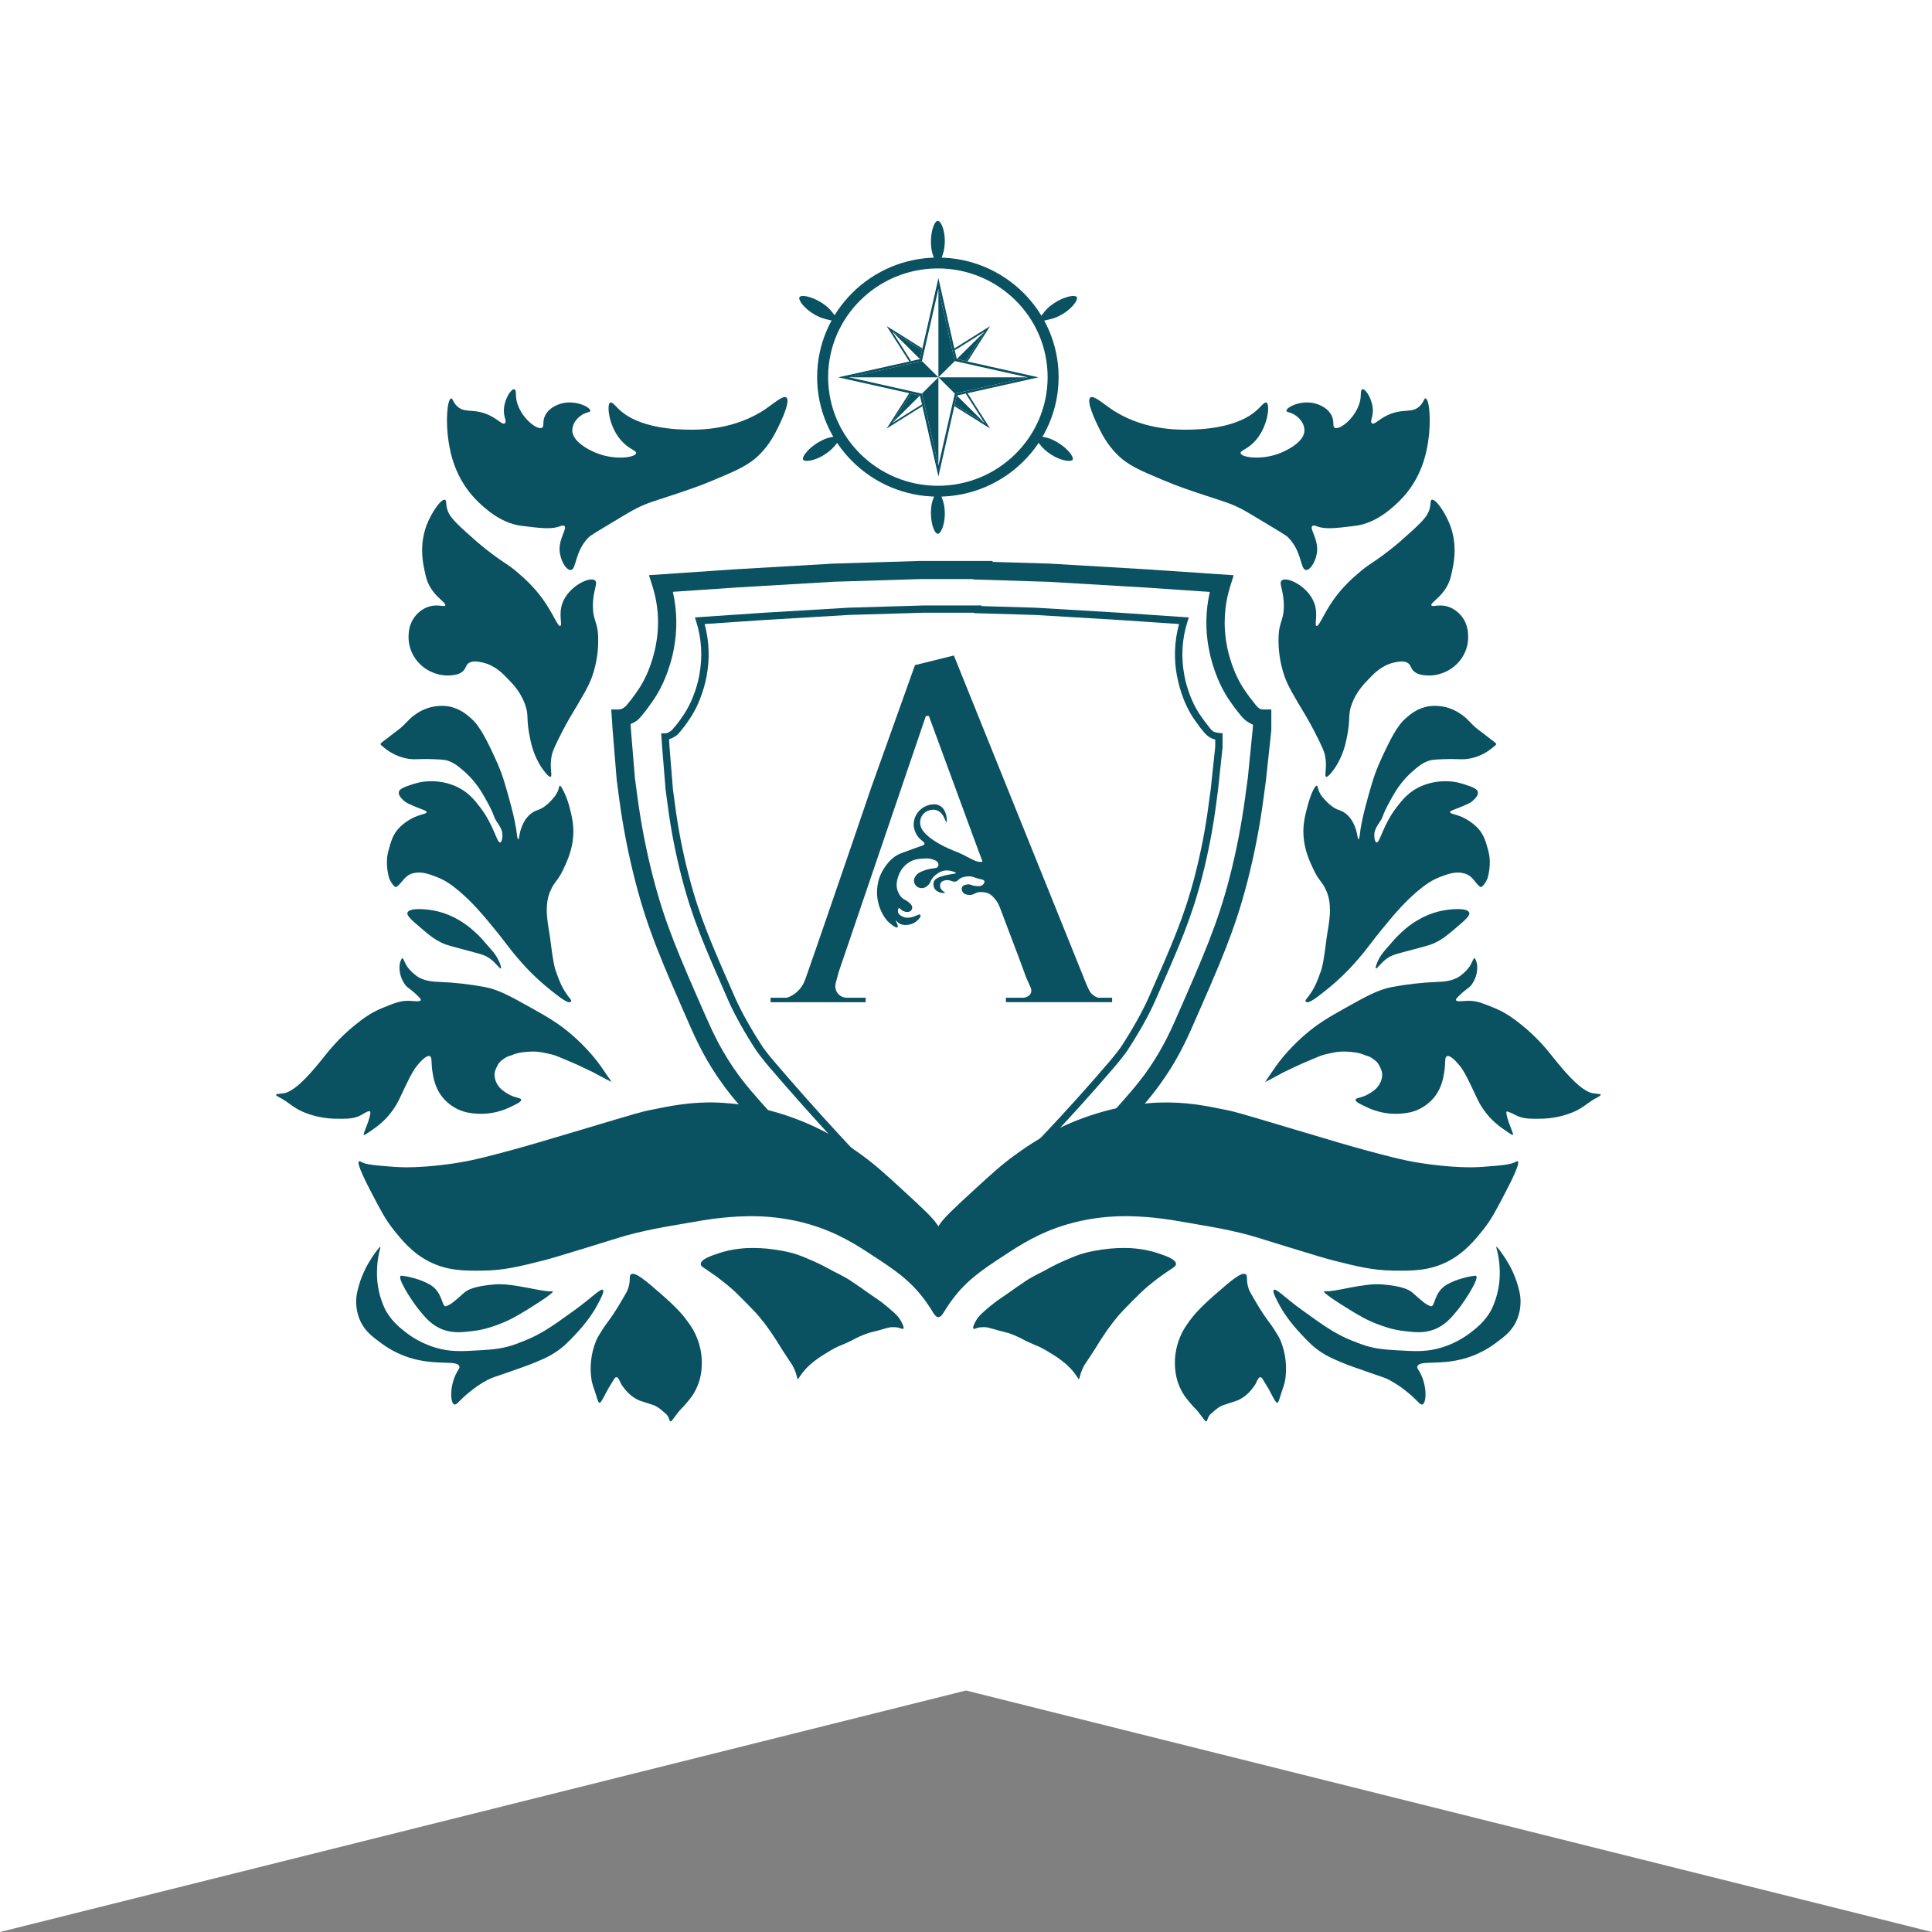
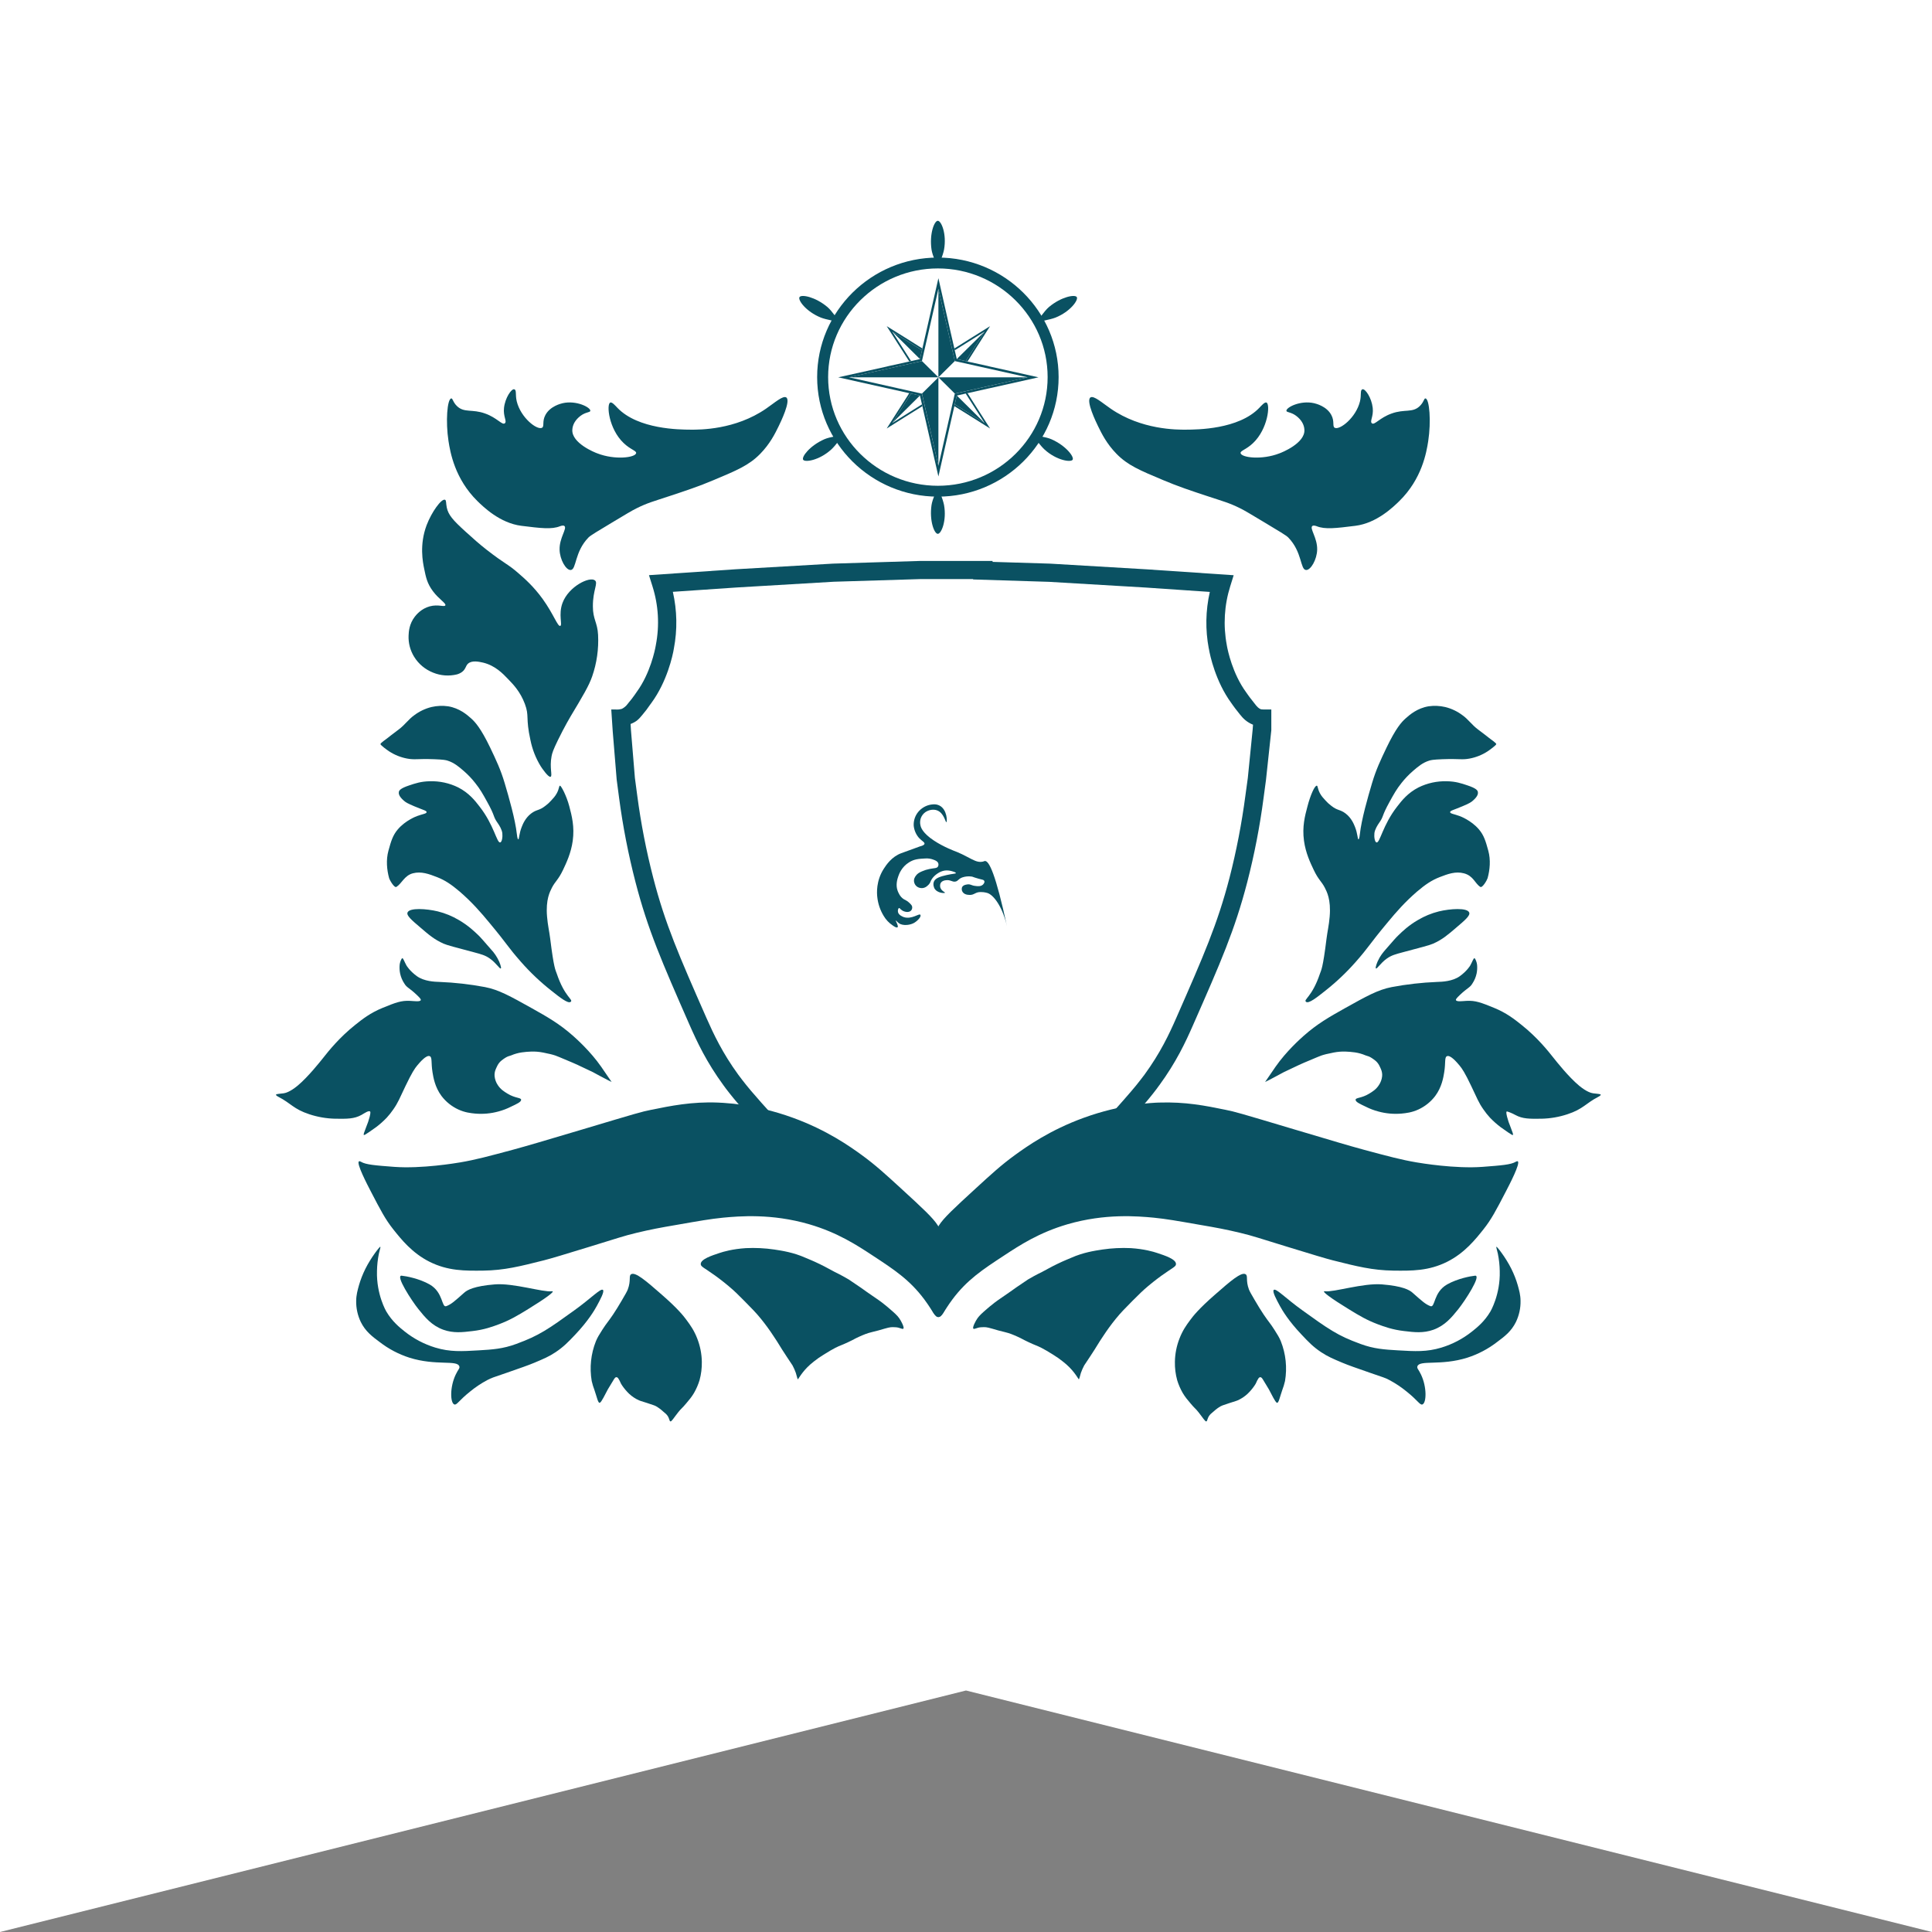
<svg xmlns="http://www.w3.org/2000/svg" width="64" height="64" viewBox="0 0 64 64" fill="none">
  <rect x="0" y="0" width="64" height="64" fill="#808080" stroke="none" />
  <path d="M0 0H64V64L32 56L0 64V0Z" fill="white" />
  <g clip-path="url(#clip0_242_40)">
    <path d="M31.069 16.452C28.864 16.452 27.069 14.675 27.069 12.492C27.069 10.309 28.864 8.532 31.069 8.532C33.273 8.532 35.068 10.309 35.068 12.492C35.068 14.675 33.273 16.452 31.069 16.452M31.069 8.892C29.063 8.892 27.433 10.508 27.433 12.492C27.433 14.476 29.063 16.092 31.069 16.092C33.075 16.092 34.704 14.478 34.704 12.492C34.704 10.506 33.072 8.892 31.069 8.892" fill="#0A5162" />
    <path d="M31.273 8.268C31.238 8.453 31.088 8.834 31.069 8.834C31.049 8.834 30.884 8.453 30.858 8.268C30.782 7.747 30.95 7.314 31.066 7.314C31.183 7.314 31.365 7.749 31.273 8.268Z" fill="#0A5162" />
    <path d="M31.273 16.731C31.238 16.546 31.088 16.166 31.069 16.166C31.049 16.166 30.884 16.546 30.858 16.731C30.782 17.252 30.95 17.684 31.066 17.684C31.183 17.684 31.365 17.249 31.273 16.731Z" fill="#0A5162" />
    <path d="M34.966 10.52C34.789 10.59 34.382 10.664 34.372 10.65C34.362 10.636 34.603 10.292 34.746 10.172C35.151 9.831 35.609 9.745 35.67 9.841C35.73 9.937 35.459 10.321 34.966 10.52Z" fill="#0A5162" />
    <path d="M34.607 14.896C34.467 14.771 34.222 14.44 34.231 14.425C34.241 14.411 34.656 14.473 34.828 14.55C35.313 14.764 35.592 15.136 35.532 15.23C35.471 15.323 35 15.251 34.607 14.896Z" fill="#0A5162" />
    <path d="M27.53 14.896C27.671 14.771 27.916 14.44 27.906 14.425C27.896 14.411 27.482 14.473 27.309 14.55C26.824 14.764 26.545 15.136 26.606 15.23C26.667 15.323 27.135 15.251 27.53 14.896Z" fill="#0A5162" />
    <path d="M27.191 10.52C27.367 10.59 27.773 10.664 27.782 10.65C27.792 10.636 27.554 10.292 27.411 10.172C27.006 9.831 26.548 9.745 26.485 9.841C26.422 9.937 26.698 10.321 27.191 10.52Z" fill="#0A5162" />
    <path d="M31.99 13.037L32.614 14.012L31.629 13.395L31.614 13.455L31.697 13.505L32.141 13.782L32.221 13.832L32.798 14.195L32.432 13.623L32.381 13.544L32.102 13.104L32.051 13.023L31.99 13.037Z" fill="#0A5162" />
    <path d="M30.181 11.961L29.558 10.986L30.542 11.603L30.555 11.543L30.474 11.493L30.031 11.214L29.951 11.164L29.373 10.804L29.737 11.375L29.788 11.454L30.07 11.894L30.12 11.973L30.181 11.961Z" fill="#0A5162" />
    <path d="M31.629 11.603L32.614 10.986L31.695 11.894L32.614 10.986L31.99 11.961L32.051 11.973L32.102 11.894L32.381 11.454L32.432 11.375L32.798 10.804L32.221 11.164L32.141 11.214L31.697 11.493L31.614 11.543L31.629 11.603Z" fill="#0A5162" />
    <path d="M30.542 13.395L29.558 14.012L30.181 13.037L30.12 13.023L30.07 13.104L29.788 13.544L29.737 13.623L29.373 14.195L29.951 13.832L30.031 13.782L30.474 13.505L30.555 13.455L30.542 13.395Z" fill="#0A5162" />
    <path d="M31.695 11.894L31.99 11.961L32.614 10.986L31.695 11.894Z" fill="#0A5162" />
    <path d="M32.614 14.012L31.695 13.102L31.629 13.395L32.614 14.012Z" fill="#0A5162" />
    <path d="M30.474 11.894L30.542 11.604L29.558 10.986L30.474 11.894Z" fill="#0A5162" />
    <path d="M30.474 13.102L30.181 13.037L29.558 14.012L30.474 13.102Z" fill="#0A5162" />
    <path d="M32.713 12.876L32.81 12.855L34.401 12.499L32.81 12.146L32.713 12.122L32.143 11.997L32.049 11.976L31.99 11.961L31.695 11.896L31.627 11.603L31.614 11.543L31.593 11.452L31.464 10.888L31.442 10.792L31.086 9.216L30.727 10.792L30.705 10.888L30.576 11.452L30.555 11.543L30.542 11.603L30.474 11.896L30.179 11.961L30.12 11.976L30.026 11.997L29.456 12.122L29.359 12.146L27.768 12.499L29.359 12.855L29.456 12.876L30.026 13.004L30.12 13.025L30.179 13.037L30.474 13.104L30.542 13.397L30.555 13.455L30.576 13.549L30.705 14.113L30.727 14.209L31.086 15.784L31.442 14.209L31.464 14.113L31.593 13.549L31.614 13.455L31.627 13.397L31.695 13.104L31.99 13.037L32.049 13.025L32.143 13.004L32.713 12.876ZM31.629 13.04L31.086 15.429L30.54 13.04L28.127 12.499L30.54 11.961L31.086 9.569L31.629 11.961L34.042 12.499L31.629 13.04Z" fill="#0A5162" />
    <path d="M31.086 11.942V12.499L31.629 11.961L31.086 9.569V11.942Z" fill="#0A5162" />
    <path d="M34.045 12.499H31.646H31.086L31.629 13.037L34.045 12.499Z" fill="#0A5162" />
    <path d="M30.523 12.499H31.086L30.542 11.961L28.127 12.499H30.523Z" fill="#0A5162" />
    <path d="M31.086 13.056V12.499L30.542 13.037L31.086 15.429V13.056Z" fill="#0A5162" />
    <path d="M23.213 41.872C23.21 41.961 23.324 41.992 23.695 42.259C23.695 42.259 23.906 42.41 24.132 42.6C24.358 42.789 24.442 42.881 24.661 43.099C24.915 43.356 25.046 43.488 25.211 43.692C25.359 43.875 25.498 44.065 25.626 44.262C25.818 44.545 25.803 44.552 26.063 44.944L26.254 45.232C26.297 45.312 26.333 45.394 26.363 45.479C26.402 45.599 26.402 45.645 26.431 45.695C26.489 45.616 26.623 45.361 26.962 45.1C27.064 45.018 27.171 44.944 27.283 44.876C27.465 44.764 27.554 44.708 27.673 44.648C27.84 44.564 27.85 44.576 28.085 44.466C28.321 44.355 28.289 44.358 28.454 44.283C28.619 44.209 28.721 44.166 28.891 44.125C29.104 44.074 29.099 44.072 29.301 44.014C29.502 43.957 29.526 43.961 29.65 43.966C29.812 43.969 29.89 44.048 29.926 44.012C29.963 43.976 29.858 43.767 29.788 43.668C29.718 43.57 29.628 43.491 29.465 43.351C29.422 43.313 29.335 43.239 29.213 43.145C29.172 43.116 29.073 43.039 28.891 42.919C28.709 42.799 28.663 42.756 28.505 42.648C28.284 42.501 28.207 42.446 28.115 42.384C28.059 42.348 27.828 42.22 27.649 42.134C27.515 42.067 27.375 41.98 27.154 41.874C26.887 41.745 26.807 41.721 26.684 41.666C26.283 41.488 25.917 41.433 25.65 41.392C25.338 41.346 25.022 41.331 24.707 41.346C24.268 41.375 23.97 41.461 23.834 41.507C23.579 41.591 23.213 41.711 23.213 41.872" fill="#0A5162" />
    <path d="M20.904 42.213C20.821 42.268 20.909 42.412 20.797 42.713C20.77 42.785 20.712 42.883 20.598 43.078C20.484 43.272 20.414 43.387 20.307 43.548C20.133 43.805 20.099 43.822 19.953 44.05C19.851 44.211 19.795 44.298 19.74 44.43C19.573 44.849 19.526 45.304 19.601 45.748C19.625 45.852 19.656 45.954 19.694 46.053C19.773 46.281 19.812 46.493 19.87 46.468C19.929 46.444 20.045 46.188 20.137 46.022L20.339 45.688C20.428 45.539 20.494 45.683 20.494 45.683C20.545 45.755 20.545 45.808 20.613 45.902C20.68 46 20.757 46.091 20.843 46.173C20.938 46.261 21.047 46.334 21.166 46.387C21.202 46.404 21.19 46.397 21.442 46.478C21.695 46.56 21.697 46.565 21.733 46.584C21.815 46.631 21.892 46.688 21.961 46.752C22.041 46.817 22.082 46.853 22.116 46.903C22.184 47.007 22.17 47.076 22.209 47.086C22.247 47.095 22.318 46.971 22.468 46.781C22.577 46.644 22.582 46.668 22.728 46.493C22.834 46.368 22.912 46.276 22.99 46.144C23.067 46.01 23.129 45.867 23.174 45.719C23.228 45.521 23.253 45.317 23.249 45.112C23.245 44.847 23.193 44.585 23.096 44.338C22.994 44.074 22.871 43.901 22.745 43.731C22.65 43.601 22.459 43.354 21.915 42.881C21.413 42.441 21.042 42.119 20.904 42.213" fill="#0A5162" />
    <path d="M19.972 42.729C19.897 42.667 19.565 43.022 19.019 43.411C18.617 43.7 18.328 43.911 18.03 44.089C17.731 44.266 17.506 44.37 17.103 44.519C16.659 44.684 16.303 44.706 15.861 44.732C15.291 44.766 14.908 44.788 14.421 44.641C14.053 44.529 13.71 44.349 13.409 44.11C13.237 43.973 12.994 43.779 12.796 43.443C12.796 43.443 12.466 42.886 12.488 42.107C12.491 41.913 12.512 41.719 12.551 41.529C12.582 41.385 12.614 41.31 12.597 41.3C12.58 41.291 12.291 41.654 12.104 42.031C12.017 42.206 11.945 42.388 11.891 42.576C11.845 42.744 11.801 42.893 11.799 43.092C11.794 43.334 11.847 43.573 11.951 43.791C12.104 44.101 12.323 44.269 12.58 44.459C12.874 44.686 13.207 44.861 13.562 44.975C14.445 45.253 15.148 45.04 15.216 45.263C15.238 45.33 15.177 45.361 15.095 45.537C14.898 45.952 14.913 46.471 15.049 46.524C15.131 46.555 15.199 46.394 15.57 46.099C15.746 45.954 15.936 45.827 16.138 45.719C16.281 45.642 16.341 45.628 16.78 45.477C17.256 45.311 17.494 45.229 17.7 45.143C18.008 45.013 18.187 44.939 18.406 44.792C18.665 44.619 18.82 44.459 19.051 44.216C19.487 43.755 19.694 43.402 19.771 43.26C19.873 43.071 20.035 42.778 19.972 42.729" fill="#0A5162" />
    <path d="M18.275 42.775C18.437 42.751 18.042 43.03 17.494 43.366C17.132 43.589 16.89 43.731 16.528 43.868C16.317 43.947 16.036 44.05 15.655 44.093C15.316 44.134 15.022 44.168 14.687 44.05C14.299 43.909 14.081 43.64 13.86 43.366C13.64 43.092 13.082 42.235 13.307 42.259C13.455 42.273 13.889 42.355 14.229 42.547C14.695 42.811 14.62 43.332 14.787 43.267C14.954 43.203 15.059 43.104 15.379 42.821C15.478 42.732 15.706 42.602 16.39 42.547C17.006 42.496 17.993 42.813 18.275 42.775" fill="#0A5162" />
    <path d="M31.069 40.599C30.911 40.345 30.557 40.02 29.849 39.37C29.334 38.899 29.009 38.599 28.551 38.265C28.161 37.982 27.397 37.437 26.262 37.026C25.627 36.795 24.968 36.64 24.297 36.562C24.04 36.536 23.843 36.526 23.778 36.524C22.914 36.49 22.211 36.634 21.571 36.764C21.255 36.827 21.12 36.867 19.296 37.413C17.891 37.83 17.559 37.931 16.996 38.085C16.174 38.306 15.752 38.419 15.248 38.505C15.105 38.529 13.965 38.721 13.062 38.654C12.432 38.606 12.119 38.582 11.959 38.486C11.947 38.481 11.91 38.457 11.891 38.472C11.796 38.532 12.167 39.242 12.293 39.485C12.609 40.093 12.766 40.395 13.028 40.724C13.29 41.053 13.649 41.505 14.224 41.795C14.84 42.105 15.405 42.098 16.007 42.091C16.708 42.081 17.227 41.949 18.017 41.75C18.265 41.687 18.682 41.56 19.514 41.305C20.487 41.008 20.639 40.947 21.088 40.839C21.537 40.731 21.891 40.664 22.4 40.578C23.201 40.438 23.518 40.381 23.953 40.337C24.488 40.287 25.558 40.193 26.802 40.554C27.748 40.83 28.386 41.248 28.908 41.591C29.616 42.055 30.135 42.396 30.62 43.046C30.909 43.435 30.972 43.644 31.091 43.628C31.428 43.58 31.816 41.824 31.069 40.599" fill="#0A5162" />
    <path d="M14.236 34.987C14.12 34.939 13.906 35.194 13.822 35.294C13.737 35.395 13.644 35.535 13.431 35.979C13.237 36.385 13.188 36.524 13.028 36.752C12.962 36.848 12.889 36.94 12.81 37.026C12.703 37.137 12.588 37.24 12.466 37.333C12.412 37.374 12.349 37.417 12.223 37.504C12.097 37.59 12.066 37.607 12.051 37.595C12.036 37.583 12.066 37.499 12.131 37.333C12.178 37.222 12.217 37.107 12.247 36.99C12.281 36.85 12.269 36.829 12.259 36.819C12.211 36.779 12.073 36.877 11.971 36.935C11.728 37.067 11.503 37.064 11.107 37.059C10.815 37.053 10.524 37.003 10.246 36.911C9.72 36.738 9.642 36.55 9.22 36.332C9.201 36.322 9.138 36.289 9.143 36.262C9.148 36.236 9.286 36.233 9.395 36.217C9.448 36.209 9.599 36.178 9.856 35.967C10.208 35.674 10.608 35.165 10.695 35.057C10.894 34.804 11.246 34.365 11.765 33.952C11.998 33.765 12.269 33.551 12.684 33.383C13.099 33.215 13.288 33.138 13.591 33.155C13.725 33.162 13.914 33.191 13.938 33.131C13.948 33.107 13.928 33.073 13.809 32.96C13.557 32.72 13.477 32.72 13.397 32.585C13.328 32.483 13.28 32.368 13.254 32.247C13.235 32.152 13.23 32.055 13.239 31.959C13.244 31.889 13.295 31.747 13.327 31.742C13.358 31.738 13.397 31.86 13.465 31.983C13.465 31.983 13.569 32.163 13.809 32.336C14.05 32.509 14.389 32.523 14.569 32.528C15.071 32.548 15.571 32.605 16.065 32.698C16.523 32.787 16.892 32.994 17.627 33.404C18.127 33.685 18.522 33.906 18.985 34.315C19.092 34.411 19.558 34.824 19.917 35.34L20.261 35.842C20.261 35.842 20.033 35.731 19.87 35.64C19.718 35.553 19.561 35.473 19.4 35.402C19.15 35.287 19.177 35.287 18.689 35.085C18.425 34.977 18.41 34.949 17.991 34.867C17.709 34.812 17.489 34.836 17.283 34.862C17.162 34.88 17.045 34.913 16.933 34.961C16.878 34.987 16.819 34.968 16.613 35.131C16.494 35.225 16.451 35.357 16.422 35.419C16.389 35.495 16.376 35.578 16.385 35.659C16.397 35.761 16.432 35.858 16.489 35.943C16.582 36.087 16.701 36.161 16.812 36.228C17.067 36.385 17.261 36.356 17.263 36.43C17.266 36.505 17.12 36.569 16.926 36.661C16.794 36.728 16.655 36.781 16.511 36.819C16.261 36.888 16.001 36.911 15.742 36.889C15.592 36.874 15.403 36.855 15.18 36.752C14.962 36.651 14.772 36.498 14.627 36.308C14.406 36.012 14.355 35.688 14.328 35.523C14.275 35.198 14.324 35.023 14.236 34.987" fill="#0A5162" />
    <path d="M13.499 30.23C13.463 30.33 13.632 30.477 13.938 30.736C14.195 30.957 14.389 31.125 14.695 31.26C14.799 31.308 15.095 31.385 15.684 31.541C15.939 31.61 16.072 31.642 16.23 31.755C16.441 31.906 16.552 32.103 16.589 32.081C16.625 32.059 16.533 31.848 16.528 31.838C16.462 31.696 16.374 31.564 16.266 31.45C16.031 31.18 15.915 31.046 15.847 30.981C15.701 30.842 15.505 30.655 15.202 30.479C14.985 30.349 14.749 30.252 14.503 30.191C14.134 30.102 13.562 30.061 13.499 30.23" fill="#0A5162" />
    <path d="M18.903 33.188C18.816 33.255 18.546 33.042 18.26 32.814C17.899 32.529 17.564 32.212 17.261 31.867C16.805 31.349 16.836 31.317 16.225 30.583C15.912 30.203 15.628 29.881 15.226 29.533C14.949 29.298 14.743 29.159 14.476 29.055C14.21 28.952 13.953 28.856 13.674 28.93C13.395 29.005 13.31 29.267 13.133 29.379C13.062 29.425 12.907 29.151 12.89 29.089C12.815 28.817 12.783 28.486 12.868 28.179C12.953 27.871 13.009 27.672 13.179 27.473C13.436 27.172 13.805 27.036 13.822 27.031C13.991 26.968 14.132 26.954 14.132 26.904C14.132 26.853 14.035 26.839 13.729 26.711C13.501 26.615 13.443 26.579 13.385 26.529C13.327 26.478 13.186 26.354 13.213 26.233C13.222 26.183 13.266 26.113 13.557 26.017C13.761 25.948 13.95 25.885 14.236 25.88C14.563 25.87 14.887 25.94 15.18 26.085C15.531 26.265 15.73 26.514 15.89 26.723C16.368 27.336 16.456 27.929 16.57 27.907C16.63 27.893 16.654 27.722 16.64 27.6C16.625 27.477 16.54 27.34 16.489 27.268C16.317 27.026 16.419 27.064 16.133 26.553C15.995 26.303 15.905 26.14 15.742 25.938C15.629 25.793 15.502 25.66 15.362 25.539C15.194 25.395 15.046 25.266 14.823 25.196C14.767 25.179 14.7 25.162 14.384 25.15C13.797 25.129 13.756 25.177 13.489 25.129C13.275 25.089 13.072 25.008 12.89 24.889C12.805 24.833 12.616 24.692 12.604 24.653C12.592 24.615 12.805 24.48 12.859 24.432C12.866 24.425 13.011 24.312 13.213 24.161C13.414 24.01 13.54 23.82 13.72 23.695C13.89 23.566 14.086 23.472 14.294 23.421C14.475 23.379 14.662 23.371 14.845 23.397C15.221 23.46 15.466 23.673 15.604 23.796C15.742 23.918 15.929 24.125 16.237 24.764C16.434 25.177 16.584 25.489 16.72 25.948C16.856 26.406 17.069 27.144 17.122 27.634C17.122 27.648 17.14 27.804 17.169 27.804C17.198 27.804 17.195 27.612 17.283 27.393C17.319 27.302 17.401 27.096 17.593 26.949C17.785 26.803 17.853 26.865 18.076 26.687C18.143 26.637 18.204 26.58 18.26 26.517C18.326 26.445 18.391 26.378 18.444 26.279C18.529 26.123 18.512 26.034 18.549 26.027C18.585 26.02 18.765 26.354 18.859 26.711C18.942 27.026 19.036 27.386 18.973 27.85C18.917 28.258 18.762 28.582 18.651 28.817C18.493 29.149 18.393 29.192 18.282 29.408C18.221 29.533 18.073 29.79 18.122 30.366C18.146 30.655 18.195 30.844 18.226 31.094C18.35 32.096 18.401 32.127 18.444 32.254C18.709 33.042 19.005 33.111 18.903 33.188Z" fill="#0A5162" />
    <path d="M18.558 20.734C18.641 20.71 18.491 20.355 18.634 19.973C18.837 19.425 19.533 19.087 19.708 19.226C19.822 19.317 19.638 19.545 19.64 20.086C19.64 20.52 19.791 20.616 19.812 21.029C19.836 21.497 19.77 21.965 19.616 22.408C19.509 22.718 19.308 23.054 18.903 23.729C18.903 23.729 18.704 24.062 18.478 24.526C18.326 24.84 18.292 24.941 18.272 25.049C18.197 25.434 18.311 25.703 18.238 25.732C18.165 25.76 17.945 25.436 17.916 25.39C17.749 25.121 17.633 24.824 17.571 24.514C17.406 23.767 17.54 23.726 17.387 23.318C17.234 22.91 16.999 22.67 16.846 22.511C16.652 22.305 16.4 22.048 16.007 21.951C15.878 21.923 15.633 21.863 15.5 21.988C15.425 22.057 15.43 22.165 15.306 22.259C15.254 22.297 15.196 22.324 15.134 22.341C14.873 22.404 14.599 22.384 14.35 22.283C14.088 22.18 13.867 21.997 13.72 21.759C13.589 21.547 13.524 21.302 13.535 21.053C13.54 20.924 13.555 20.669 13.742 20.427C13.785 20.371 13.953 20.162 14.236 20.086C14.52 20.009 14.721 20.119 14.753 20.052C14.784 19.985 14.537 19.848 14.341 19.584C14.144 19.32 14.108 19.113 14.052 18.844C14.006 18.623 13.889 18.044 14.132 17.398C14.299 16.959 14.622 16.512 14.741 16.555C14.789 16.575 14.77 16.666 14.799 16.808C14.85 17.057 15.003 17.23 15.415 17.605C15.709 17.871 15.856 18.003 16.116 18.208C16.756 18.707 16.81 18.669 17.178 18.993C17.382 19.168 17.683 19.435 17.979 19.845C18.338 20.345 18.474 20.76 18.558 20.734" fill="#0A5162" />
    <path d="M18.903 18.882C18.75 18.89 18.544 18.539 18.537 18.208C18.527 17.816 18.794 17.506 18.697 17.425C18.655 17.391 18.573 17.425 18.551 17.432C18.275 17.542 17.923 17.499 17.27 17.418C16.56 17.329 16.009 16.788 15.815 16.599C15.066 15.861 14.915 14.985 14.857 14.61C14.758 13.966 14.813 13.217 14.949 13.198C14.998 13.191 15.003 13.325 15.141 13.455C15.381 13.685 15.641 13.541 16.075 13.7C16.465 13.839 16.633 14.089 16.72 14.024C16.807 13.959 16.662 13.801 16.696 13.51C16.734 13.174 16.943 12.874 17.033 12.895C17.122 12.917 17.064 13.073 17.118 13.296C17.251 13.839 17.79 14.255 17.954 14.171C18.042 14.123 17.95 13.964 18.068 13.746C18.224 13.455 18.578 13.371 18.636 13.357C19.094 13.251 19.567 13.498 19.555 13.609C19.55 13.666 19.405 13.645 19.233 13.774C19.06 13.904 18.966 14.067 18.959 14.238C18.934 14.682 19.71 14.992 19.786 15.018C20.37 15.246 21.044 15.16 21.073 15.011C21.088 14.93 20.887 14.896 20.659 14.677C20.166 14.209 20.084 13.393 20.215 13.335C20.273 13.309 20.382 13.436 20.453 13.51C21.139 14.226 22.521 14.231 22.873 14.233C23.186 14.236 24.355 14.24 25.374 13.539C25.655 13.347 25.939 13.09 26.048 13.167C26.203 13.282 25.857 13.988 25.796 14.115C25.675 14.363 25.51 14.699 25.182 15.035C24.809 15.415 24.411 15.58 23.632 15.907C23.159 16.109 22.672 16.27 22.209 16.423C21.658 16.606 21.45 16.656 21.081 16.841C20.938 16.911 20.719 17.043 20.283 17.305C19.803 17.593 19.56 17.737 19.495 17.804C19.024 18.287 19.102 18.873 18.903 18.882" fill="#0A5162" />
    <path d="M38.956 41.872C38.959 41.961 38.845 41.992 38.474 42.259C38.474 42.259 38.263 42.41 38.037 42.6C37.848 42.758 37.727 42.881 37.508 43.099C37.254 43.356 37.123 43.488 36.958 43.692C36.81 43.875 36.671 44.065 36.543 44.262C36.351 44.545 36.366 44.552 36.106 44.944L35.915 45.232C35.873 45.312 35.836 45.394 35.806 45.479C35.767 45.599 35.767 45.645 35.738 45.695C35.679 45.616 35.546 45.361 35.206 45.1C35.105 45.018 34.998 44.944 34.886 44.876C34.705 44.764 34.615 44.708 34.496 44.648C34.328 44.564 34.319 44.576 34.084 44.466C33.848 44.355 33.88 44.358 33.715 44.283C33.55 44.209 33.448 44.166 33.278 44.125C33.065 44.074 33.07 44.072 32.868 44.014C32.667 43.957 32.643 43.961 32.519 43.966C32.357 43.969 32.279 44.048 32.243 44.012C32.206 43.976 32.311 43.767 32.381 43.668C32.451 43.57 32.541 43.491 32.703 43.351C32.747 43.313 32.834 43.239 32.956 43.145C32.997 43.116 33.096 43.039 33.278 42.919C33.46 42.799 33.506 42.756 33.664 42.648C33.885 42.501 33.962 42.446 34.054 42.384C34.11 42.348 34.341 42.22 34.52 42.134C34.654 42.067 34.794 41.98 35.015 41.874C35.282 41.745 35.362 41.721 35.485 41.666C35.886 41.488 36.252 41.433 36.521 41.392C36.833 41.346 37.148 41.331 37.462 41.346C37.901 41.375 38.2 41.461 38.335 41.507C38.59 41.591 38.956 41.711 38.956 41.872" fill="#0A5162" />
    <path d="M41.265 42.213C41.348 42.268 41.26 42.412 41.372 42.713C41.399 42.785 41.457 42.883 41.571 43.078C41.685 43.272 41.755 43.387 41.862 43.548C42.036 43.805 42.071 43.822 42.216 44.05C42.318 44.211 42.374 44.298 42.429 44.43C42.595 44.849 42.643 45.304 42.568 45.748C42.544 45.852 42.513 45.954 42.475 46.053C42.395 46.281 42.357 46.493 42.298 46.468C42.24 46.444 42.124 46.188 42.032 46.022L41.83 45.688C41.741 45.539 41.675 45.683 41.675 45.683C41.624 45.755 41.624 45.808 41.556 45.902C41.489 46 41.412 46.091 41.326 46.173C41.231 46.261 41.122 46.334 41.003 46.387C40.967 46.404 40.979 46.397 40.729 46.478C40.479 46.56 40.472 46.565 40.436 46.584C40.354 46.631 40.277 46.688 40.208 46.752C40.128 46.817 40.087 46.853 40.053 46.903C39.985 47.007 39.999 47.076 39.96 47.086C39.922 47.095 39.851 46.971 39.701 46.781C39.592 46.644 39.587 46.668 39.441 46.493C39.335 46.368 39.257 46.276 39.179 46.144C39.102 46.01 39.04 45.867 38.995 45.719C38.941 45.521 38.916 45.317 38.92 45.112C38.924 44.847 38.976 44.585 39.073 44.338C39.175 44.074 39.298 43.901 39.424 43.731C39.519 43.601 39.711 43.354 40.254 42.881C40.756 42.441 41.127 42.119 41.265 42.213" fill="#0A5162" />
    <path d="M42.197 42.729C42.272 42.667 42.604 43.022 43.15 43.411C43.552 43.7 43.843 43.911 44.139 44.089C44.435 44.266 44.663 44.37 45.066 44.519C45.51 44.684 45.866 44.706 46.308 44.732C46.88 44.766 47.261 44.788 47.748 44.641C48.116 44.529 48.459 44.349 48.76 44.11C48.932 43.973 49.175 43.779 49.373 43.443C49.373 43.443 49.703 42.886 49.681 42.107C49.678 41.913 49.657 41.719 49.618 41.529C49.587 41.385 49.555 41.31 49.572 41.3C49.589 41.291 49.878 41.654 50.065 42.031C50.152 42.206 50.224 42.388 50.278 42.576C50.324 42.744 50.368 42.893 50.37 43.092C50.375 43.334 50.322 43.573 50.218 43.791C50.065 44.101 49.846 44.269 49.589 44.459C49.295 44.686 48.962 44.861 48.607 44.975C47.724 45.253 47.021 45.04 46.953 45.263C46.931 45.33 46.992 45.361 47.074 45.537C47.271 45.952 47.256 46.471 47.12 46.524C47.038 46.555 46.97 46.394 46.599 46.099C46.423 45.954 46.233 45.827 46.031 45.719C45.888 45.642 45.828 45.628 45.389 45.477C44.913 45.311 44.675 45.229 44.469 45.143C44.161 45.013 43.984 44.939 43.763 44.792C43.504 44.619 43.349 44.459 43.121 44.216C42.682 43.755 42.475 43.402 42.398 43.26C42.296 43.071 42.133 42.778 42.197 42.729" fill="#0A5162" />
    <path d="M43.894 42.775C43.732 42.751 44.127 43.03 44.675 43.366C45.037 43.589 45.279 43.731 45.641 43.868C45.852 43.947 46.133 44.05 46.516 44.093C46.853 44.134 47.147 44.168 47.482 44.05C47.87 43.909 48.088 43.64 48.309 43.366C48.529 43.092 49.087 42.235 48.862 42.259C48.716 42.273 48.28 42.355 47.94 42.547C47.474 42.811 47.55 43.332 47.382 43.267C47.215 43.203 47.111 43.104 46.79 42.821C46.691 42.732 46.463 42.602 45.779 42.547C45.163 42.496 44.176 42.813 43.894 42.775" fill="#0A5162" />
    <path d="M31.1 40.599C31.258 40.345 31.612 40.02 32.32 39.37C32.834 38.899 33.159 38.599 33.618 38.265C34.008 37.982 34.772 37.437 35.907 37.026C37.152 36.574 38.175 36.531 38.391 36.524C39.272 36.495 39.929 36.627 40.598 36.764C40.913 36.827 41.049 36.867 42.873 37.412C44.278 37.83 44.61 37.931 45.173 38.085C45.995 38.306 46.417 38.419 46.921 38.505C47.064 38.529 48.204 38.721 49.107 38.654C49.737 38.606 50.05 38.582 50.21 38.486C50.222 38.481 50.259 38.457 50.278 38.471C50.373 38.532 50.002 39.242 49.876 39.485C49.56 40.093 49.403 40.395 49.141 40.724C48.879 41.053 48.52 41.505 47.945 41.795C47.329 42.105 46.764 42.098 46.162 42.091C45.461 42.081 44.942 41.949 44.151 41.75C43.904 41.687 43.487 41.56 42.655 41.305C41.682 41.008 41.53 40.947 41.081 40.839C40.632 40.731 40.278 40.664 39.769 40.578C38.968 40.438 38.651 40.381 38.219 40.337C37.68 40.287 36.611 40.193 35.367 40.554C34.421 40.83 33.783 41.248 33.261 41.591C32.553 42.055 32.034 42.396 31.549 43.046C31.26 43.435 31.197 43.644 31.078 43.628C30.741 43.58 30.353 41.824 31.1 40.599" fill="#0A5162" />
    <path d="M47.933 34.987C48.049 34.939 48.263 35.194 48.347 35.294C48.432 35.395 48.527 35.535 48.738 35.979C48.932 36.385 48.98 36.524 49.141 36.752C49.207 36.848 49.279 36.94 49.359 37.026C49.466 37.137 49.581 37.24 49.703 37.333C49.757 37.374 49.82 37.417 49.946 37.504C50.072 37.59 50.103 37.607 50.118 37.595C50.133 37.583 50.103 37.499 50.038 37.333C49.991 37.222 49.952 37.107 49.922 36.99C49.888 36.85 49.9 36.829 49.912 36.819C49.924 36.81 50.096 36.877 50.198 36.935C50.441 37.067 50.666 37.064 51.062 37.059C51.355 37.053 51.645 37.003 51.923 36.911C52.449 36.738 52.526 36.55 52.949 36.332C52.968 36.322 53.031 36.289 53.026 36.262C53.021 36.236 52.883 36.233 52.774 36.217C52.721 36.209 52.57 36.178 52.313 35.967C51.961 35.674 51.561 35.165 51.474 35.057C51.275 34.804 50.923 34.365 50.404 33.952C50.171 33.765 49.9 33.551 49.485 33.383C49.07 33.215 48.881 33.138 48.578 33.155C48.444 33.162 48.255 33.191 48.231 33.131C48.221 33.107 48.241 33.073 48.36 32.96C48.612 32.72 48.692 32.72 48.772 32.585C48.841 32.483 48.889 32.368 48.915 32.247C48.934 32.152 48.939 32.055 48.93 31.959C48.925 31.889 48.874 31.747 48.842 31.742C48.811 31.738 48.772 31.86 48.704 31.983C48.704 31.983 48.6 32.163 48.36 32.336C48.12 32.509 47.78 32.523 47.6 32.528C47.098 32.548 46.598 32.605 46.104 32.698C45.646 32.787 45.277 32.994 44.542 33.404C44.042 33.685 43.647 33.906 43.184 34.315C43.077 34.411 42.611 34.824 42.252 35.34L41.908 35.842C41.91 35.842 42.136 35.731 42.298 35.64C42.451 35.553 42.608 35.473 42.769 35.402C43.019 35.287 42.992 35.287 43.48 35.085C43.744 34.977 43.759 34.949 44.178 34.867C44.459 34.812 44.68 34.836 44.886 34.862C45.007 34.88 45.124 34.913 45.236 34.961C45.291 34.987 45.35 34.968 45.556 35.131C45.675 35.225 45.718 35.357 45.747 35.419C45.78 35.495 45.793 35.578 45.784 35.659C45.772 35.761 45.736 35.858 45.679 35.943C45.587 36.087 45.468 36.161 45.357 36.228C45.102 36.385 44.908 36.356 44.906 36.43C44.903 36.505 45.051 36.569 45.243 36.661C45.375 36.728 45.514 36.781 45.658 36.819C45.908 36.888 46.168 36.911 46.426 36.889C46.577 36.874 46.766 36.855 46.989 36.752C47.207 36.651 47.397 36.498 47.542 36.308C47.763 36.012 47.814 35.688 47.841 35.523C47.894 35.198 47.845 35.023 47.933 34.987" fill="#0A5162" />
    <path d="M48.67 30.23C48.706 30.33 48.537 30.477 48.231 30.736C47.974 30.957 47.78 31.125 47.474 31.26C47.37 31.308 47.074 31.385 46.485 31.541C46.23 31.61 46.097 31.642 45.939 31.755C45.728 31.906 45.617 32.103 45.58 32.081C45.544 32.059 45.636 31.848 45.641 31.838C45.721 31.661 45.82 31.546 45.903 31.45C46.138 31.18 46.254 31.046 46.325 30.981C46.468 30.842 46.664 30.655 46.967 30.479C47.184 30.349 47.42 30.252 47.666 30.191C48.035 30.102 48.607 30.061 48.67 30.23" fill="#0A5162" />
    <path d="M43.266 33.188C43.353 33.255 43.623 33.042 43.909 32.814C44.27 32.529 44.604 32.212 44.908 31.867C45.364 31.349 45.333 31.317 45.944 30.583C46.257 30.203 46.541 29.881 46.943 29.533C47.22 29.298 47.426 29.159 47.693 29.055C47.959 28.952 48.217 28.856 48.495 28.93C48.811 29.014 48.859 29.267 49.036 29.379C49.107 29.425 49.262 29.151 49.279 29.089C49.354 28.817 49.386 28.486 49.301 28.179C49.216 27.871 49.16 27.672 48.99 27.473C48.733 27.172 48.364 27.036 48.347 27.031C48.178 26.968 48.037 26.954 48.037 26.904C48.037 26.853 48.136 26.839 48.44 26.711C48.668 26.615 48.726 26.579 48.784 26.529C48.842 26.478 48.983 26.354 48.956 26.233C48.947 26.183 48.903 26.113 48.612 26.017C48.408 25.948 48.219 25.885 47.933 25.88C47.606 25.87 47.282 25.94 46.989 26.085C46.638 26.265 46.439 26.514 46.279 26.723C45.801 27.336 45.714 27.929 45.599 27.907C45.539 27.893 45.515 27.722 45.529 27.6C45.544 27.477 45.629 27.34 45.679 27.268C45.852 27.026 45.752 27.064 46.036 26.553C46.174 26.303 46.264 26.14 46.426 25.938C46.54 25.793 46.667 25.66 46.807 25.539C46.975 25.395 47.123 25.266 47.346 25.196C47.402 25.179 47.469 25.162 47.785 25.15C48.372 25.129 48.413 25.177 48.68 25.129C48.894 25.089 49.097 25.008 49.279 24.889C49.364 24.833 49.553 24.692 49.565 24.653C49.577 24.615 49.364 24.48 49.31 24.432C49.303 24.425 49.158 24.312 48.956 24.161C48.755 24.01 48.629 23.82 48.449 23.695C48.279 23.566 48.083 23.472 47.874 23.421C47.694 23.379 47.507 23.371 47.324 23.397C46.948 23.46 46.703 23.673 46.565 23.796C46.426 23.918 46.24 24.125 45.932 24.764C45.735 25.177 45.585 25.489 45.449 25.948C45.313 26.406 45.1 27.144 45.047 27.634C45.047 27.648 45.029 27.804 45 27.804C44.971 27.804 44.974 27.612 44.886 27.393C44.85 27.302 44.768 27.096 44.576 26.949C44.384 26.803 44.316 26.865 44.093 26.687C44.026 26.637 43.965 26.58 43.909 26.517C43.843 26.445 43.778 26.378 43.725 26.279C43.642 26.123 43.657 26.034 43.623 26.027C43.55 26.015 43.404 26.354 43.312 26.711C43.227 27.026 43.133 27.386 43.196 27.85C43.252 28.258 43.407 28.582 43.519 28.817C43.676 29.149 43.776 29.192 43.887 29.408C43.948 29.533 44.096 29.79 44.047 30.366C44.023 30.655 43.974 30.844 43.943 31.094C43.819 32.096 43.768 32.127 43.725 32.254C43.46 33.042 43.164 33.111 43.266 33.188" fill="#0A5162" />
-     <path d="M43.611 20.734C43.528 20.71 43.678 20.355 43.535 19.973C43.332 19.425 42.636 19.087 42.461 19.226C42.347 19.317 42.531 19.545 42.529 20.086C42.529 20.52 42.379 20.616 42.357 21.029C42.333 21.497 42.399 21.965 42.553 22.408C42.66 22.718 42.861 23.054 43.266 23.729C43.266 23.729 43.465 24.062 43.691 24.526C43.843 24.84 43.877 24.941 43.897 25.049C43.972 25.434 43.858 25.703 43.931 25.732C44.004 25.76 44.224 25.436 44.253 25.39C44.42 25.121 44.536 24.824 44.598 24.514C44.763 23.767 44.629 23.726 44.782 23.318C44.935 22.91 45.173 22.67 45.323 22.511C45.517 22.305 45.769 22.048 46.162 21.951C46.291 21.923 46.536 21.863 46.669 21.988C46.744 22.057 46.739 22.165 46.863 22.259C46.915 22.297 46.973 22.324 47.035 22.341C47.296 22.404 47.57 22.384 47.819 22.283C48.081 22.18 48.302 21.997 48.449 21.759C48.58 21.547 48.645 21.302 48.634 21.053C48.629 20.924 48.614 20.669 48.428 20.427C48.384 20.371 48.217 20.162 47.933 20.086C47.649 20.009 47.448 20.119 47.416 20.052C47.385 19.985 47.632 19.848 47.828 19.584C48.025 19.32 48.061 19.113 48.117 18.844C48.163 18.623 48.28 18.044 48.037 17.398C47.87 16.959 47.547 16.512 47.428 16.555C47.38 16.575 47.399 16.666 47.37 16.808C47.319 17.057 47.166 17.23 46.754 17.605C46.461 17.871 46.313 18.003 46.053 18.208C45.413 18.707 45.359 18.669 44.991 18.993C44.787 19.168 44.486 19.435 44.19 19.845C43.834 20.345 43.698 20.76 43.611 20.734" fill="#0A5162" />
    <path d="M43.266 18.882C43.419 18.89 43.625 18.539 43.633 18.208C43.642 17.816 43.375 17.506 43.472 17.425C43.514 17.391 43.596 17.425 43.618 17.432C43.894 17.542 44.246 17.499 44.898 17.418C45.609 17.329 46.16 16.788 46.354 16.599C47.106 15.861 47.254 14.985 47.312 14.61C47.411 13.966 47.355 13.217 47.22 13.198C47.171 13.191 47.166 13.325 47.028 13.455C46.788 13.685 46.528 13.541 46.094 13.7C45.704 13.839 45.536 14.089 45.449 14.024C45.362 13.959 45.507 13.801 45.473 13.51C45.435 13.174 45.226 12.874 45.136 12.895C45.047 12.917 45.105 13.073 45.051 13.296C44.918 13.839 44.38 14.255 44.215 14.171C44.127 14.123 44.219 13.964 44.101 13.746C43.945 13.455 43.591 13.371 43.533 13.357C43.075 13.251 42.602 13.498 42.614 13.609C42.621 13.666 42.764 13.645 42.936 13.774C43.109 13.904 43.203 14.067 43.21 14.238C43.235 14.682 42.459 14.992 42.383 15.018C41.799 15.246 41.125 15.16 41.096 15.011C41.081 14.93 41.282 14.896 41.51 14.677C42.003 14.209 42.085 13.393 41.954 13.335C41.896 13.309 41.787 13.436 41.716 13.51C41.03 14.226 39.648 14.231 39.296 14.233C38.983 14.236 37.814 14.24 36.795 13.539C36.514 13.347 36.23 13.09 36.121 13.167C35.966 13.282 36.312 13.988 36.373 14.115C36.494 14.363 36.659 14.699 36.987 15.035C37.36 15.415 37.758 15.58 38.537 15.907C39.01 16.109 39.497 16.27 39.96 16.423C40.511 16.606 40.719 16.656 41.088 16.841C41.231 16.911 41.45 17.043 41.886 17.305C42.366 17.593 42.609 17.737 42.674 17.804C43.145 18.287 43.067 18.873 43.266 18.882" fill="#0A5162" />
    <path d="M31.299 42.194H31.183C31.12 42.194 31.064 42.194 30.506 41.865C30.193 41.682 29.691 41.365 29.065 40.909C27.967 40.102 26.269 38.69 24.421 36.526C24.268 36.349 24.045 36.065 23.965 35.95C23.402 35.181 23.094 34.519 22.846 33.959C21.925 31.86 21.462 30.806 21.052 29.223C20.814 28.304 20.632 27.371 20.508 26.43L20.428 25.823L20.297 24.223L20.249 23.503H20.39C20.461 23.509 20.532 23.501 20.601 23.481C20.632 23.465 20.663 23.446 20.69 23.424C20.751 23.373 20.729 23.395 20.812 23.294L20.819 23.284C20.892 23.199 20.961 23.11 21.025 23.018L21.09 22.924C21.542 22.307 21.697 21.531 21.721 21.394L21.726 21.366C21.852 20.716 21.813 20.046 21.612 19.416L21.498 19.053L24.365 18.858L27.593 18.671L30.482 18.582H32.88V18.613L34.782 18.671L38.003 18.861L40.867 19.055L40.754 19.418C40.555 20.049 40.516 20.718 40.639 21.368L40.644 21.399C40.669 21.536 40.826 22.312 41.277 22.929L41.336 23.013C41.374 23.068 41.406 23.111 41.551 23.294C41.624 23.383 41.607 23.373 41.67 23.433C41.699 23.46 41.733 23.482 41.77 23.496L41.855 23.503H42.114V24.19L41.937 25.84L41.857 26.435C41.734 27.375 41.553 28.307 41.316 29.226C40.904 30.811 40.443 31.863 39.519 33.962C39.274 34.521 38.964 35.184 38.403 35.952H38.401C38.323 36.068 38.1 36.351 37.947 36.529C34.991 39.984 32.383 41.586 31.486 42.074L31.299 42.194ZM24.455 35.599C24.457 35.602 24.658 35.876 24.881 36.137C26.686 38.246 28.338 39.624 29.405 40.41C30.28 41.053 30.916 41.413 31.18 41.555C32.032 41.092 34.574 39.54 37.484 36.137C37.702 35.885 37.894 35.621 37.911 35.602C38.437 34.881 38.731 34.255 38.964 33.724C39.873 31.654 40.329 30.616 40.729 29.079C40.959 28.183 41.134 27.275 41.255 26.358L41.336 25.767L41.496 24.166L41.508 24.007C41.297 23.921 41.175 23.794 41.076 23.669C40.918 23.472 40.882 23.421 40.838 23.359L40.785 23.284C40.273 22.583 40.082 21.721 40.045 21.486H40.043C39.925 20.864 39.936 20.225 40.077 19.608L37.964 19.464L34.751 19.274L32.235 19.195V19.183H30.487L27.617 19.271L24.404 19.461L22.289 19.605C22.43 20.222 22.442 20.862 22.323 21.483V21.483C22.286 21.719 22.095 22.581 21.581 23.282L21.527 23.356C21.454 23.465 21.375 23.569 21.289 23.669L21.282 23.678C21.158 23.827 21.09 23.904 20.889 23.983L20.901 24.185L21.032 25.77L21.11 26.356C21.231 27.273 21.407 28.181 21.639 29.077C22.036 30.614 22.492 31.651 23.402 33.721C23.637 34.252 23.931 34.879 24.455 35.599V35.599Z" fill="#0A5162" />
-     <path d="M31.197 41.068C31.181 41.066 31.166 41.063 31.151 41.058C31.127 41.049 31.106 41.033 31.091 41.012C31.076 40.991 31.069 40.966 31.069 40.94H31.311C31.311 40.921 31.306 40.902 31.297 40.885C31.288 40.869 31.274 40.854 31.258 40.844C31.244 40.835 31.229 40.828 31.212 40.826C31.196 40.824 31.179 40.826 31.163 40.832C31.394 40.729 33.829 38.582 36.749 35.169C36.938 34.949 37.103 34.723 37.123 34.699C37.508 34.11 37.845 33.51 38.049 33.049C38.837 31.255 39.233 30.354 39.58 29.014C39.781 28.236 39.934 27.446 40.038 26.649L40.108 26.137L40.256 24.74V24.497L40.186 24.478C40.033 24.418 39.943 24.334 39.854 24.221C39.783 24.137 39.716 24.05 39.655 23.959C39.637 23.939 39.621 23.917 39.606 23.894C39.157 23.28 39.014 22.533 38.993 22.396H38.99C38.88 21.823 38.903 21.234 39.058 20.672L37.064 20.537L34.287 20.371L32.257 20.311V20.297H30.596L28.112 20.371L25.333 20.537L23.341 20.672C23.494 21.234 23.517 21.823 23.407 22.396V22.396C23.383 22.533 23.239 23.28 22.791 23.894L22.742 23.964C22.708 24.017 22.677 24.06 22.543 24.223L22.536 24.231C22.444 24.343 22.407 24.375 22.269 24.447L22.204 24.473L22.163 24.49L22.18 24.766L22.291 26.14L22.359 26.649C22.463 27.446 22.617 28.236 22.82 29.014C23.167 30.354 23.562 31.255 24.35 33.049C24.552 33.505 24.896 34.122 25.277 34.699C25.294 34.725 25.461 34.951 25.65 35.169C28.687 38.721 30.989 40.832 31.011 40.851L30.928 40.94V41.06C30.88 41.06 30.88 41.06 30.739 40.931L30.436 40.64C30.193 40.41 29.8 40.025 29.303 39.521C28.427 38.63 27.05 37.177 25.464 35.326C25.299 35.131 25.114 34.891 25.076 34.833H25.073C24.687 34.245 24.333 33.613 24.127 33.145C23.334 31.339 22.936 30.431 22.585 29.074C22.38 28.287 22.224 27.487 22.119 26.68L22.049 26.161L21.937 24.785L21.903 24.293H22.01C22.047 24.294 22.084 24.288 22.119 24.276C22.151 24.26 22.181 24.241 22.211 24.221C22.264 24.183 22.264 24.183 22.349 24.079L22.357 24.072C22.483 23.918 22.509 23.878 22.543 23.829C22.577 23.782 22.572 23.786 22.594 23.753C23.016 23.176 23.152 22.449 23.167 22.362V22.35C23.278 21.766 23.243 21.164 23.065 20.597L23.019 20.453L25.316 20.297L28.102 20.131L30.593 20.057H32.517V20.078L34.302 20.131L37.081 20.297L39.381 20.453L39.335 20.597C39.155 21.164 39.119 21.766 39.23 22.35V22.362C39.245 22.449 39.381 23.176 39.803 23.753L39.854 23.822C39.888 23.873 39.914 23.911 40.043 24.072C40.113 24.159 40.135 24.211 40.239 24.252C40.279 24.263 40.32 24.271 40.361 24.276L40.407 24.283L40.499 24.288V24.759L40.348 26.169L40.281 26.68C40.174 27.487 40.018 28.286 39.815 29.074C39.463 30.434 39.065 31.339 38.27 33.145C38.064 33.618 37.717 34.233 37.324 34.833C37.285 34.891 37.101 35.131 36.933 35.326C35.313 37.22 33.907 38.649 33.014 39.511C32.553 39.958 32.112 40.364 31.774 40.654C31.629 40.779 31.505 40.883 31.416 40.95C31.326 41.017 31.256 41.068 31.197 41.068" fill="#0A5162" />
-     <path d="M25.527 33.2H28.677V33.051H28.032C27.978 33.048 27.926 33.034 27.878 33.01C27.829 32.985 27.787 32.951 27.753 32.91C27.639 32.768 27.676 32.602 27.68 32.581C27.714 32.458 27.746 32.333 27.78 32.208L30.671 23.717H30.77L32.403 28.157L33.305 30.544L33.758 31.742L33.989 32.369L34.149 32.732C34.168 32.783 34.168 32.839 34.151 32.89C34.113 32.994 33.989 33.061 33.843 33.051H33.322V33.198H36.841V33.051H36.376C36.288 33.022 36.21 32.972 36.148 32.905C36.121 32.876 36.082 32.828 35.978 32.581C35.932 32.473 35.903 32.391 35.9 32.384C35.898 32.377 35.704 31.899 35.704 31.899L31.598 21.714L30.31 22.033L28.862 26.085C27.673 29.576 26.795 32.112 26.676 32.441C26.624 32.593 26.536 32.731 26.419 32.842C26.319 32.936 26.2 33.007 26.07 33.051H25.527V33.2Z" fill="#0A5162" />
    <path d="M33.358 30.686C33.218 30.061 32.922 29.641 32.701 29.579C32.526 29.531 32.408 29.557 32.408 29.557C32.291 29.581 32.269 29.634 32.155 29.644C32.129 29.646 31.964 29.658 31.891 29.552C31.875 29.529 31.864 29.503 31.86 29.474C31.857 29.447 31.86 29.418 31.869 29.391C31.91 29.305 32.039 29.298 32.068 29.295C32.165 29.291 32.177 29.334 32.31 29.348C32.381 29.358 32.488 29.37 32.558 29.307C32.56 29.305 32.626 29.245 32.609 29.192C32.592 29.139 32.548 29.144 32.41 29.106C32.206 29.048 32.233 29.043 32.18 29.036C32.077 29.022 31.972 29.033 31.874 29.067C31.733 29.122 31.745 29.187 31.644 29.204C31.542 29.221 31.483 29.137 31.333 29.159C31.294 29.163 31.217 29.175 31.171 29.238C31.125 29.3 31.146 29.387 31.149 29.399C31.183 29.516 31.314 29.555 31.304 29.574C31.294 29.593 31.044 29.593 30.952 29.425C30.95 29.416 30.889 29.303 30.943 29.192C30.996 29.082 31.159 29.034 31.355 28.988C31.551 28.942 31.665 28.947 31.665 28.921C31.665 28.894 31.561 28.866 31.522 28.856C31.447 28.835 31.369 28.829 31.292 28.839C31.209 28.853 31.131 28.885 31.061 28.933C30.991 28.978 30.929 29.036 30.88 29.103C30.812 29.197 30.834 29.221 30.775 29.291C30.746 29.322 30.661 29.423 30.533 29.42C30.404 29.418 30.31 29.339 30.283 29.228C30.256 29.118 30.319 29.038 30.339 29.01C30.392 28.933 30.462 28.899 30.545 28.863C30.624 28.828 30.707 28.802 30.792 28.786C30.955 28.753 31.03 28.767 31.069 28.709C31.078 28.694 31.084 28.676 31.087 28.658C31.089 28.64 31.088 28.621 31.083 28.604C31.066 28.537 30.994 28.505 30.938 28.484C30.846 28.446 30.746 28.43 30.647 28.438C30.438 28.45 30.283 28.457 30.111 28.568C29.868 28.719 29.783 28.952 29.757 29.029C29.73 29.106 29.662 29.31 29.735 29.507C29.757 29.564 29.81 29.706 29.941 29.788C30.004 29.826 30.048 29.836 30.118 29.903C30.188 29.97 30.225 30.004 30.217 30.081C30.213 30.116 30.197 30.148 30.171 30.172C30.101 30.234 29.97 30.213 29.887 30.16C29.805 30.107 29.808 30.073 29.781 30.081C29.754 30.088 29.735 30.157 29.747 30.213C29.771 30.323 29.917 30.371 29.941 30.381C30.203 30.465 30.445 30.249 30.487 30.302C30.528 30.355 30.419 30.484 30.295 30.563C30.171 30.643 29.917 30.681 29.781 30.585C29.723 30.544 29.684 30.486 29.674 30.494C29.664 30.501 29.771 30.679 29.735 30.715C29.698 30.751 29.592 30.669 29.57 30.655C29.449 30.574 29.348 30.467 29.274 30.342C29.157 30.151 29.084 29.936 29.061 29.713C29.048 29.6 29.014 29.18 29.281 28.772C29.354 28.659 29.536 28.38 29.856 28.263L30.477 28.037C30.516 28.027 30.613 28.003 30.625 27.953C30.637 27.902 30.54 27.859 30.448 27.763C30.346 27.649 30.284 27.506 30.268 27.355C30.26 27.212 30.298 27.069 30.378 26.949C30.47 26.812 30.61 26.712 30.77 26.668C30.843 26.651 30.986 26.615 31.122 26.685C31.379 26.817 31.382 27.223 31.35 27.235C31.319 27.247 31.273 26.927 31.037 26.843C30.918 26.8 30.765 26.827 30.654 26.904C30.584 26.953 30.532 27.023 30.503 27.103C30.475 27.184 30.472 27.27 30.494 27.353C30.506 27.405 30.557 27.593 30.938 27.845C31.26 28.059 31.634 28.198 31.704 28.224C31.814 28.27 31.922 28.321 32.027 28.378C32.243 28.488 32.374 28.575 32.541 28.546C32.592 28.537 32.604 28.522 32.626 28.522C32.764 28.51 32.985 28.957 33.358 30.686" fill="#0A5162" />
  </g>
  <defs>
    <clipPath id="clip0_242_40">
      <rect width="43.886" height="39.771" fill="white" transform="translate(9.143 7.314)" />
    </clipPath>
  </defs>
</svg>